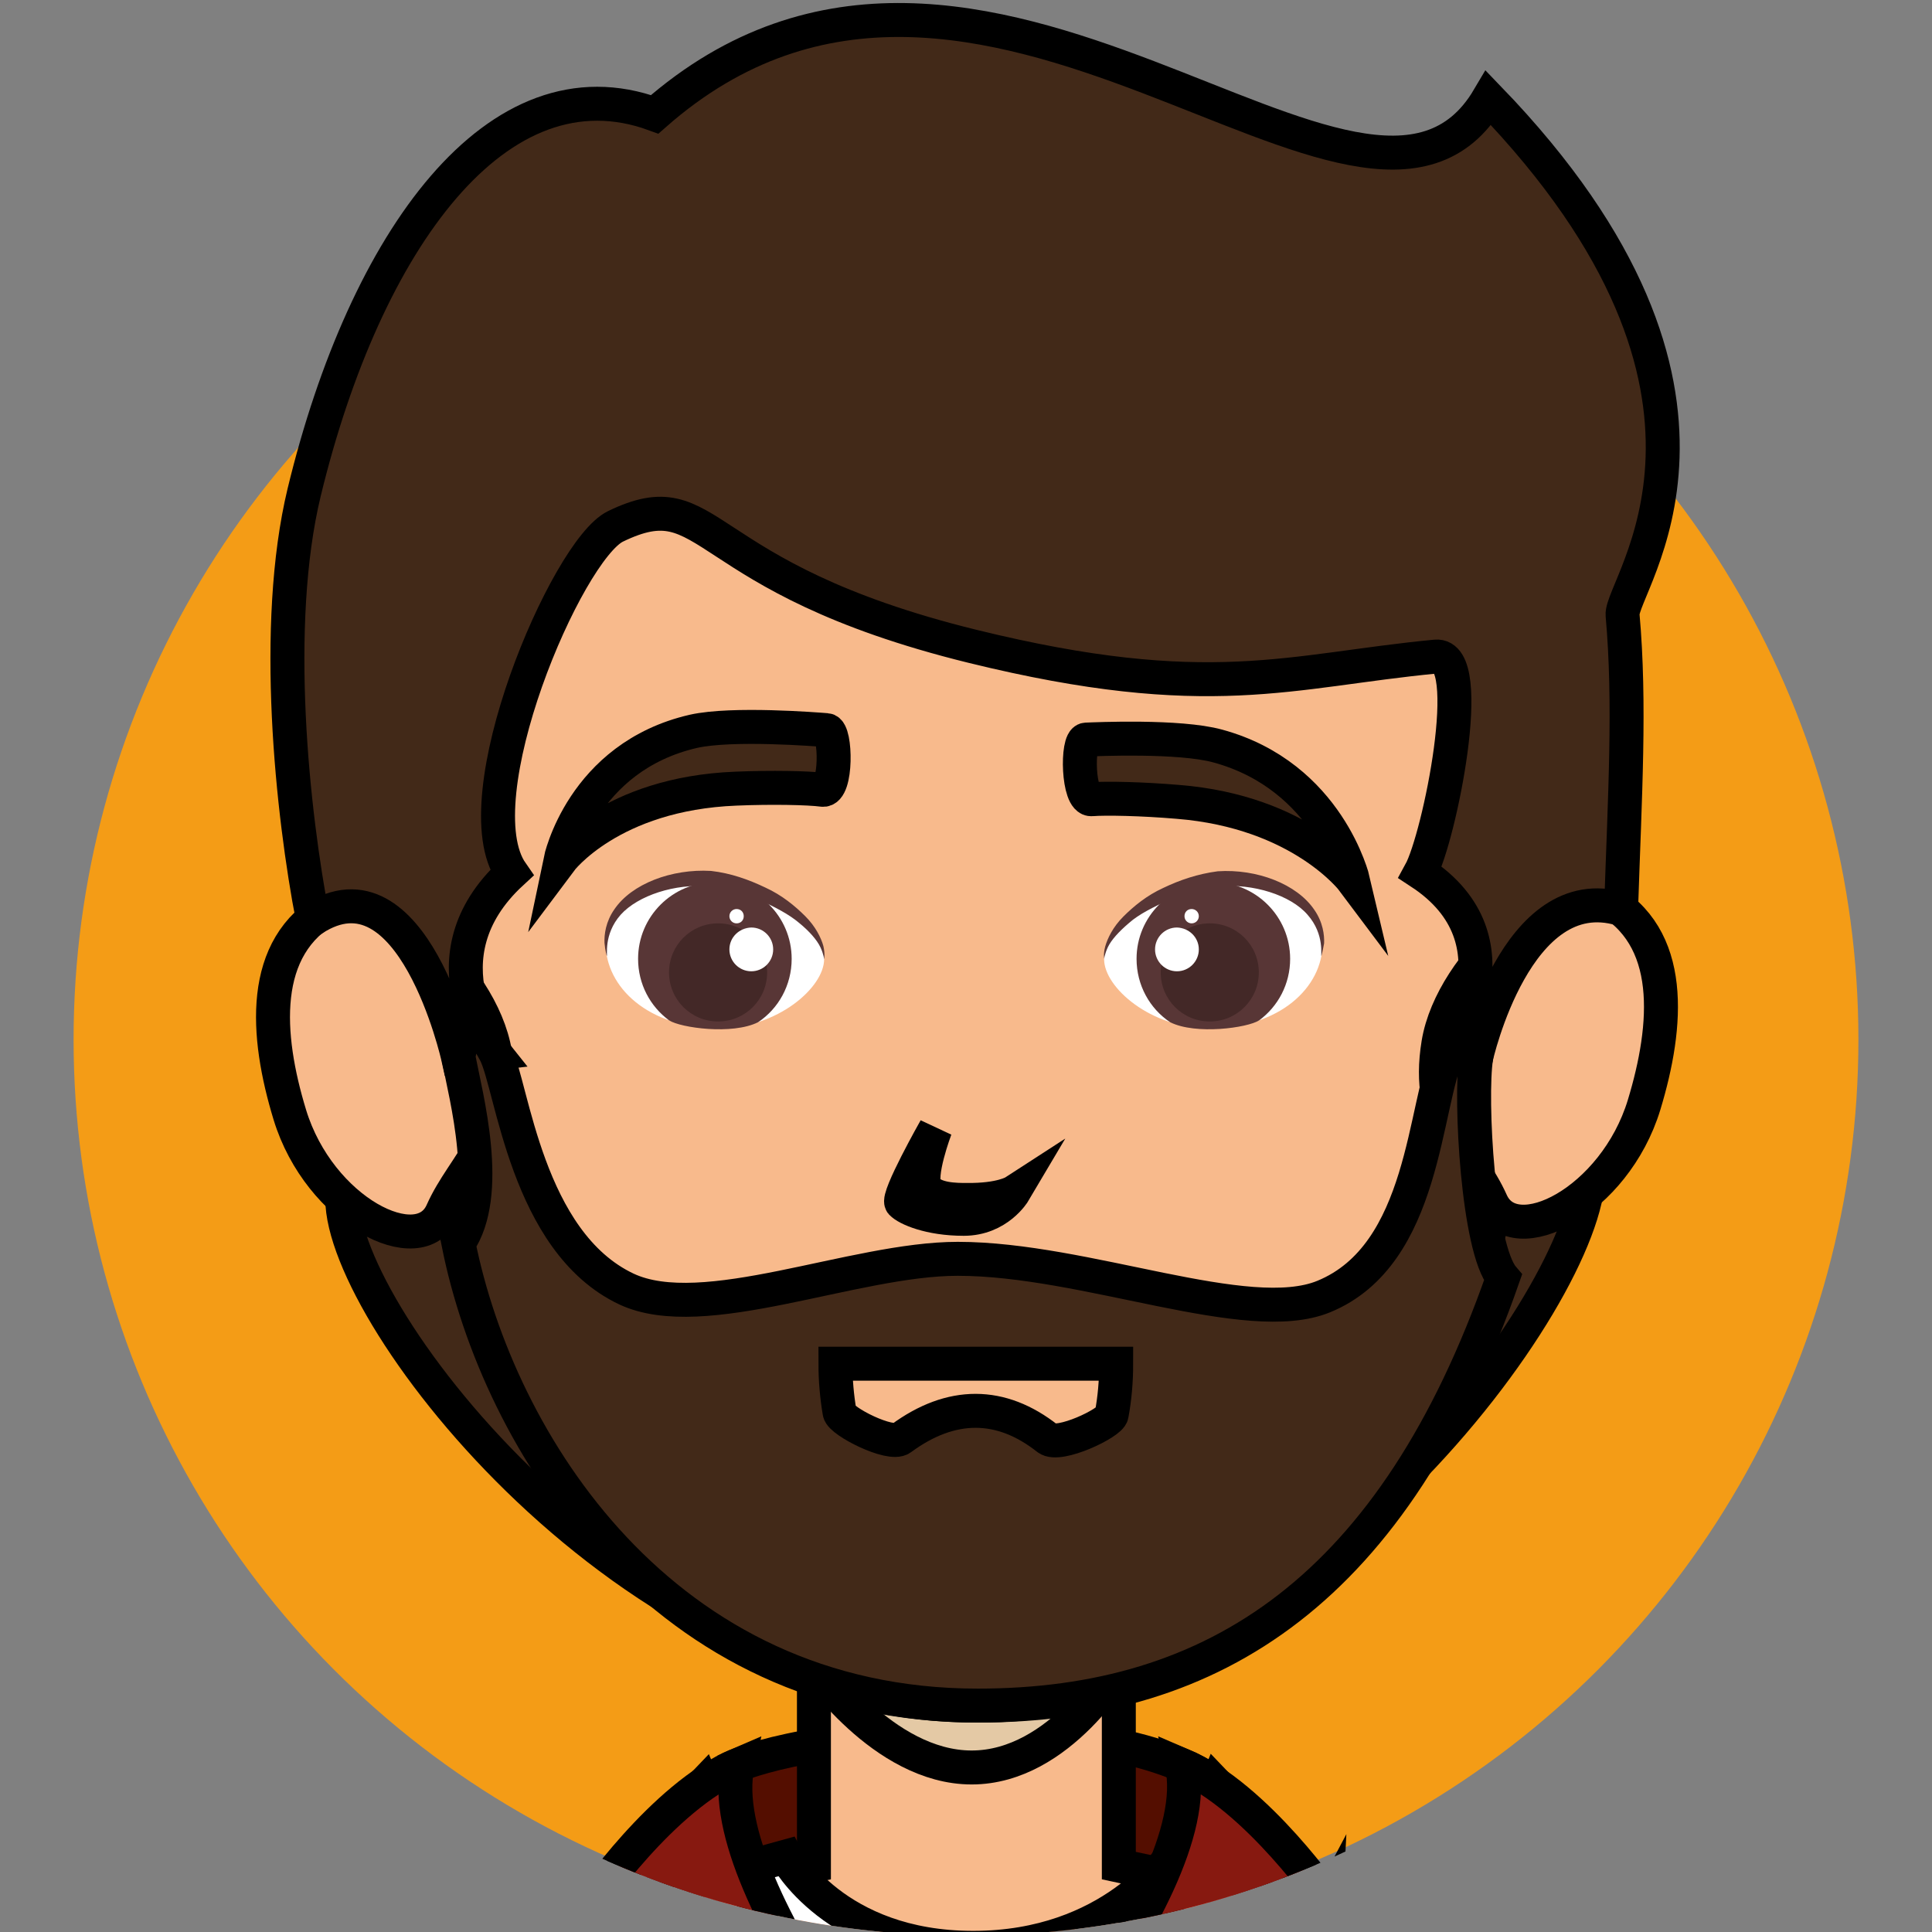
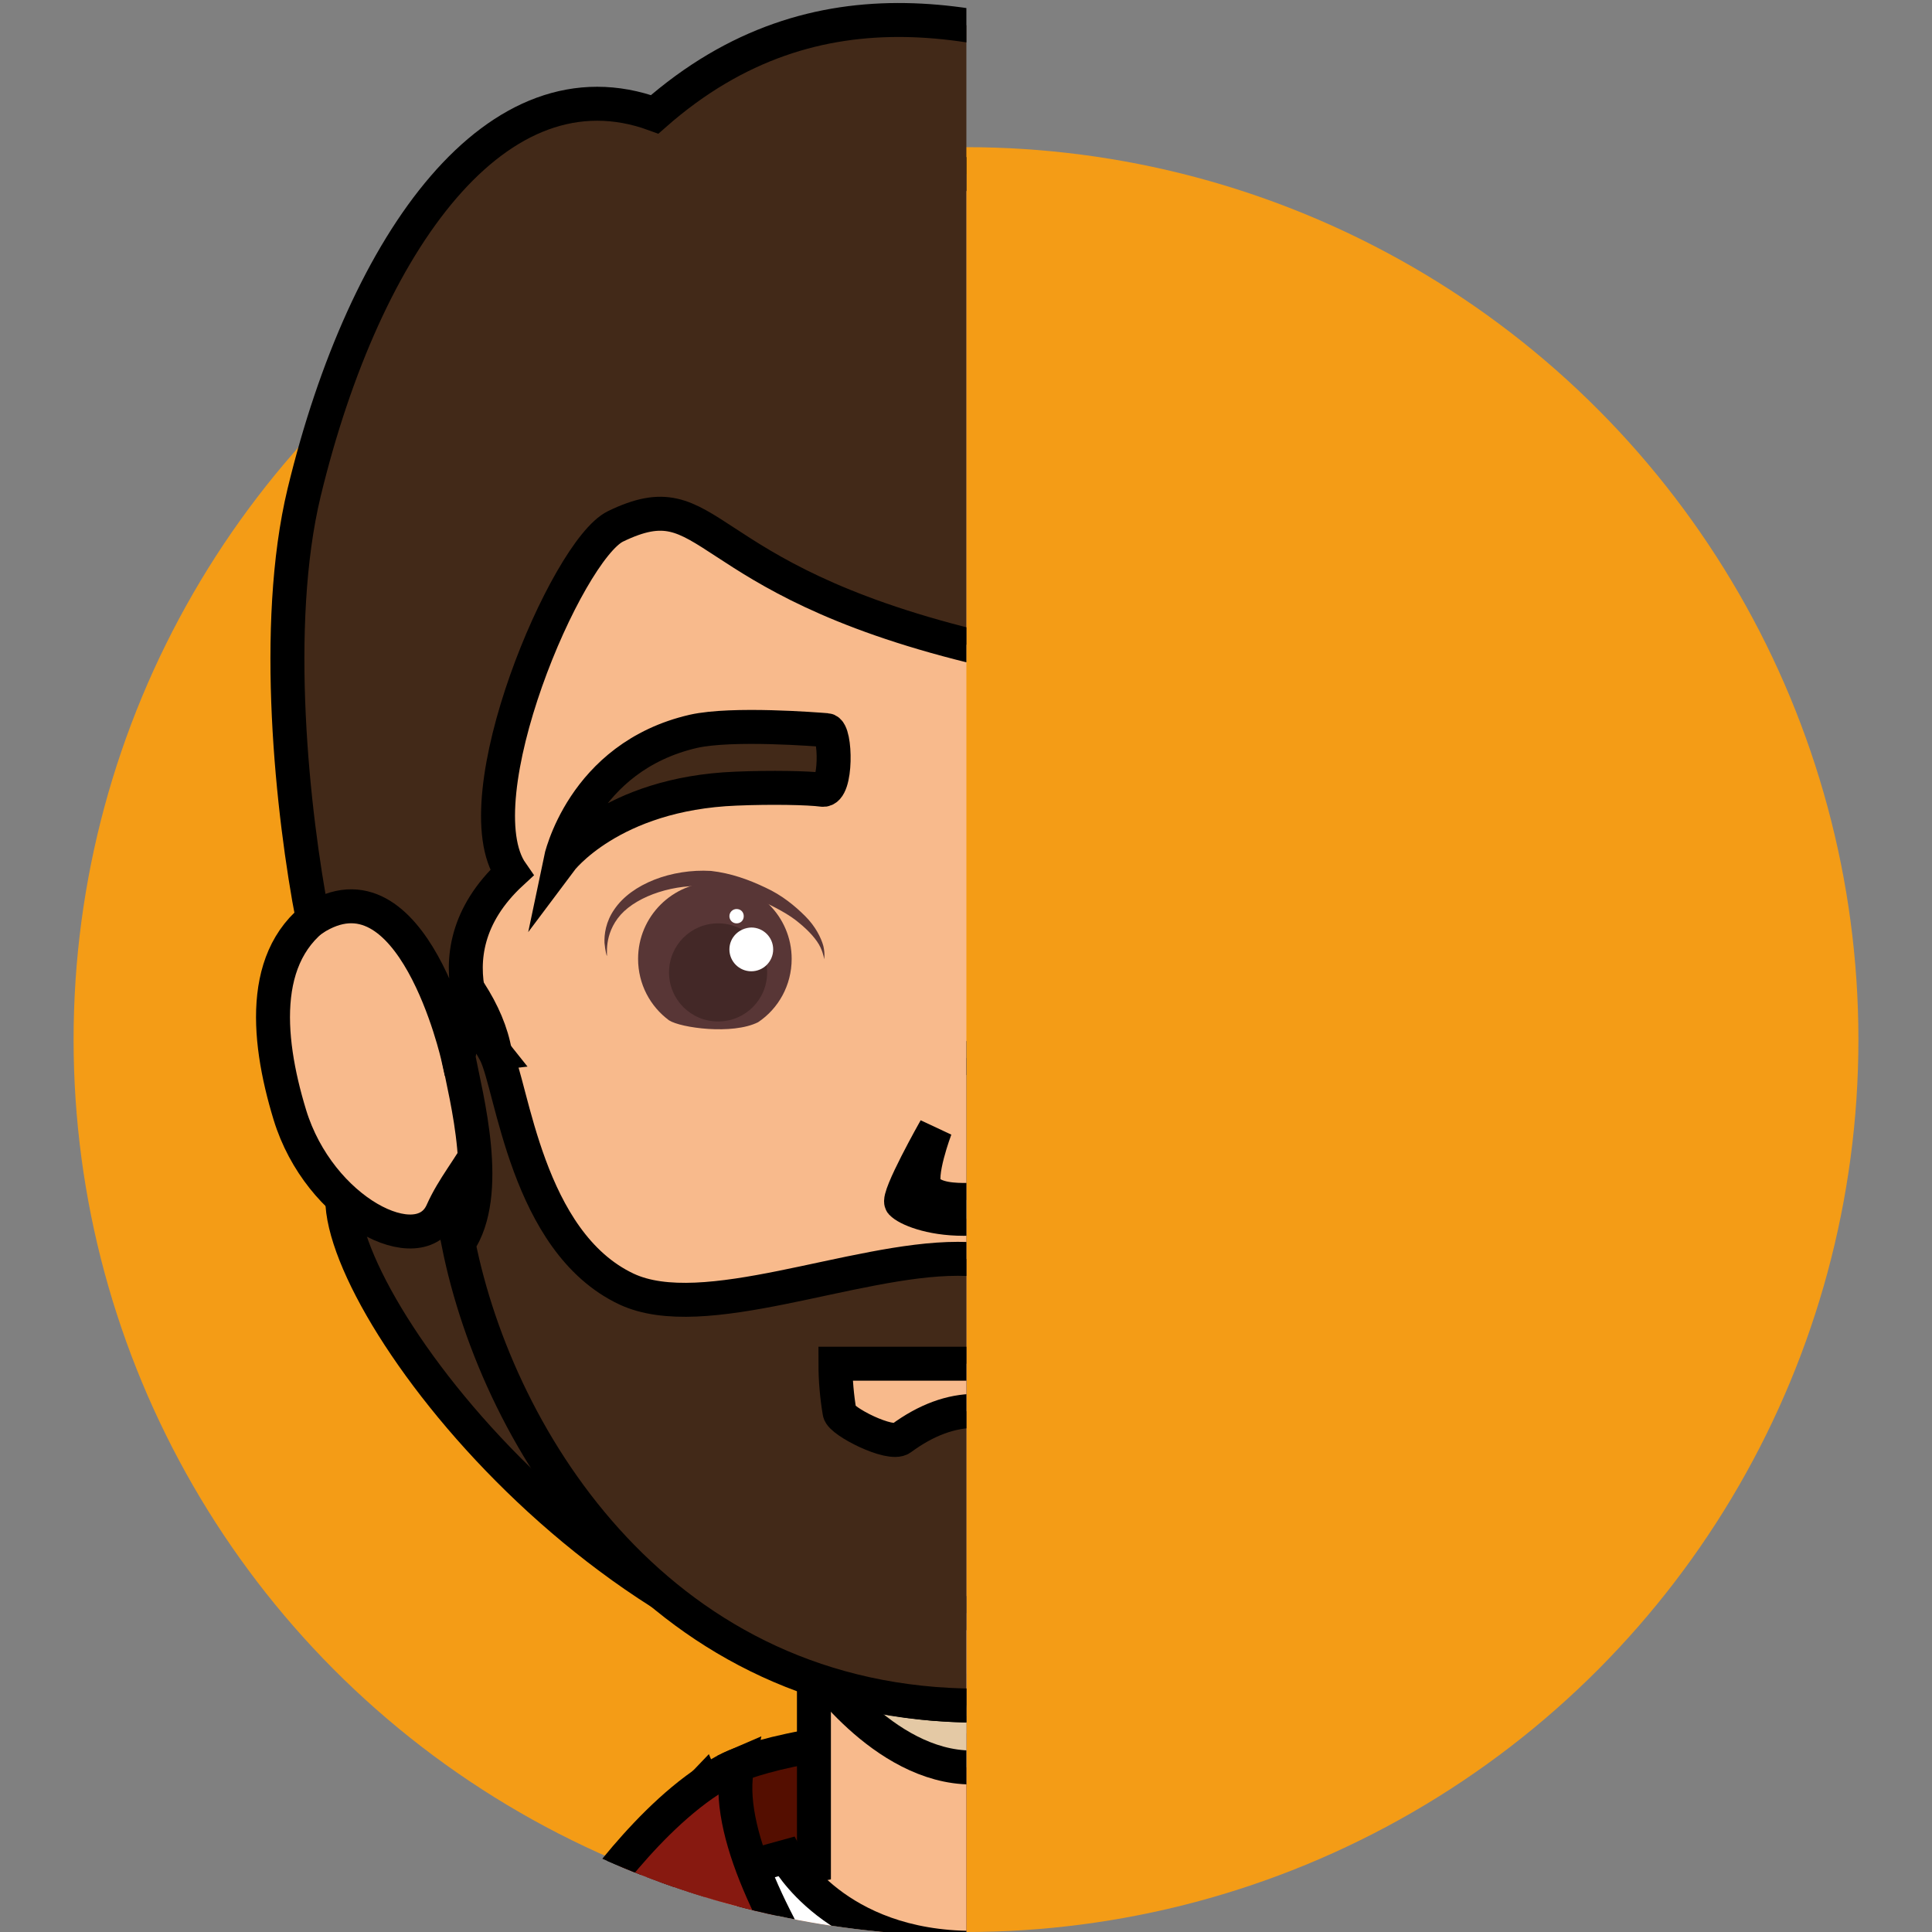
<svg xmlns="http://www.w3.org/2000/svg" xmlns:xlink="http://www.w3.org/1999/xlink" version="1.1" id="Vrstva_1" x="0px" y="0px" viewBox="0 0 512 512" style="enable-background:new 0 0 512 512;" xml:space="preserve">
  <rect x="0" y="0" width="512" height="512" fill="#808080" stroke="none" />
  <style type="text/css">
	.st0{fill:#F49C16;}
	.st1{clip-path:url(#SVGID_00000072267649496988860830000011491649790210762636_);}
	.st2{fill:#422918;stroke:#000000;stroke-width:9;stroke-miterlimit:10;}
	.st3{fill:#540E00;stroke:#000000;stroke-width:9;stroke-miterlimit:10;}
	.st4{fill:#F8BA8C;stroke:#000000;stroke-width:9;stroke-miterlimit:10;}
	.st5{fill:#E4C9A5;stroke:#000000;stroke-width:9;stroke-miterlimit:10;}
	.st6{fill:#FFFFFF;stroke:#000000;stroke-width:9;stroke-miterlimit:10;}
	.st7{fill:#B31F1C;stroke:#000000;stroke-width:9;stroke-miterlimit:10;}
	.st8{fill:#FFFFFF;}
	.st9{fill:#583636;}
	.st10{fill:#432827;}
	.st11{fill:#871910;stroke:#000000;stroke-width:9;stroke-miterlimit:10;}
</style>
  <circle class="st0" cx="256" cy="275.5" r="236.5" />
  <g>
    <defs>
-       <path id="SVGID_1_" d="M19,0v281.6h0.1C22,409.9,127,513,256,513s234-103.1,236.9-231.4h0.1V0H19z" />
+       <path id="SVGID_1_" d="M19,0v281.6h0.1C22,409.9,127,513,256,513h0.1V0H19z" />
    </defs>
    <clipPath id="SVGID_00000049193629376401420930000006367877254733534084_">
      <use xlink:href="#SVGID_1_" style="overflow:visible;" />
    </clipPath>
    <g style="clip-path:url(#SVGID_00000049193629376401420930000006367877254733534084_);">
      <path class="st2" d="M90.7,317.7c0,31.8,76.8,130.3,165.4,130.3c88.5,0,164.8-105,164.8-136.8s-71.8-30.8-160.3-30.8    C172,280.2,90.7,285.8,90.7,317.7z" />
      <path class="st3" d="M182,524.7h140.2v-51.8c0,0-14.8-13.6-62.1-13.6s-66.1,9.1-66.1,9.1L182,524.7z" />
      <polygon class="st4" points="135.7,633.7 376.5,633.7 398.3,516.2 296.5,494.4 296.5,427.5 215.7,427.5 215.7,494.4 113.9,516.2       " />
      <path class="st5" d="M215.7,441.1c0,0,18.2,27.3,41.8,27.3s39.1-27.3,39.1-27.3v-13.6h-80.9L215.7,441.1L215.7,441.1z" />
      <path class="st4" d="M393.6,329.6C364.7,411.8,322.3,452,259.1,452c-63.9,0-104.2-41.1-135.6-122.4    c-21.3-55.2-10.3-122.4-10.3-122.4c0-77.6,23-161.1,145.9-161.1c123,0,145.9,96.9,145.9,172C405.1,218.1,408.7,286.5,393.6,329.6z    " />
      <path class="st4" d="M76.8,295.4c7.8,25.6,34.5,39.1,40.4,25.7c5.8-13,17.6-20.2,14-42c-3.6-21.7-31.7-45.2-43.8-38.6    C68.6,250.8,70.4,274.4,76.8,295.4z" />
      <path class="st4" d="M435.7,292.8c-7.8,25.6-34.5,39.1-40.5,25.7c-5.8-13-17.6-20.2-14-42c3.6-21.7,31.6-45.2,43.8-38.6    C444,248.1,442.1,271.7,435.7,292.8z" />
      <path class="st2" d="M391.2,280.2c0,0,10.6-47.6,38.4-39.3c1-30,2.5-54.5,0.4-77.9c-0.7-7.8,40.8-58-35.5-137    c-32.7,55.4-134.5-71.8-221,4.3C132,15.1,96.8,63.5,80.6,130.5c-8.5,35.3-3.1,85,2.3,113.1c26.5-17.3,38.5,36.6,38.5,36.6l9.8-1.1    c0,0-20.1-25.2,4.4-47.8c-13.6-19.5,14.6-85.5,27.5-91.8c26.2-12.7,20.2,13.5,94.7,31.8c62.7,15.4,84,6.4,122.7,2.7    c11-1,0.9,48.1-4.1,57.2c27.8,18.2,7.4,47.1,7.4,47.1L391.2,280.2z" />
      <path class="st6" d="M374.1,513.6L310.3,492c0,0-15.6,24.2-52.4,24.2S208.3,492,208.3,492l-68.6,18.9" />
      <path class="st7" d="M410.4,760.8c-0.4-34.5,9.7-89.1,9.7-89.1l2.5-155.5l-70.2-11.9l-30-31.4L296,537.7l-43.7,38.2" />
      <path class="st7" d="M417.4,641.1c0-28.4-23.2-124.9,5.1-124.9c28.4,0,49.1,33.9,63.6,103" />
      <path class="st7" d="M98.3,760.8c0.4-34.5-9.6-89.1-9.6-89.1l-2.5-155.5l70.2-11.9l30-31.4l32,74.7l33.8,28.2" />
      <path class="st7" d="M91.3,641.1c0-28.4,23.2-124.9-5.1-124.9c-28.4,0-49.1,33.9-63.6,103" />
      <g>
-         <path class="st8" d="M218.4,254.2c0,7.5-12.4,18.3-27.8,18.3c-18.8,0-30.1-10.9-30.1-22.5s16.3-19.3,30-16.8     C205.6,236.1,218.4,246,218.4,254.2z" />
        <path class="st9" d="M209.8,254.1c0,7-3.5,13.2-8.9,16.8c-6.8,3.4-20.5,1.5-23.6-0.5c-5-3.7-8.2-9.6-8.2-16.3     c0-11.2,9.1-20.3,20.3-20.3C200.7,233.8,209.8,242.9,209.8,254.1z" />
        <g>
          <g>
            <path class="st9" d="M160.8,253.3c0,0-0.4-1.2-0.6-3.4c-0.1-2.2,0.3-5.6,2.6-8.9c4.6-6.8,15.2-10.8,25.6-10.2       c5.3,0.6,10,2.3,14.4,4.4c4.4,2,7.9,4.9,10.6,7.6c2.7,2.7,4.2,5.7,4.8,7.9c0.5,2.2,0.2,3.5,0.2,3.5s-0.1-1.3-1-3.2       s-2.9-4.2-5.6-6.4c-2.7-2.3-6.4-4.2-10.5-6.1c-4-1.8-8.8-3-13.3-3.6c-9.1-0.8-18.9,2.4-23.5,7.5       C159.8,247.7,161.1,253.5,160.8,253.3z" />
          </g>
        </g>
        <path class="st10" d="M203.3,257.7c0,7.2-5.8,13-13,13s-13-5.8-13-13c0-7.2,5.8-13,13-13C197.5,244.7,203.3,250.5,203.3,257.7z" />
        <path class="st8" d="M193.3,251.6c0,3.2,2.6,5.8,5.8,5.8s5.8-2.6,5.8-5.8s-2.6-5.8-5.8-5.8C195.9,245.9,193.3,248.4,193.3,251.6z     " />
        <path class="st8" d="M197.1,242.8c0,1.1-0.8,1.9-1.9,1.9c-1.1,0-1.9-0.9-1.9-1.9c0-1.1,0.9-1.9,1.9-1.9     C196.3,240.9,197.1,241.7,197.1,242.8z" />
      </g>
      <g>
        <path class="st8" d="M292.6,254.2c0,7.5,12.4,18.3,27.8,18.3c18.8,0,30.1-10.9,30.1-22.5s-16.3-19.3-30-16.8     C305.3,236.1,292.6,246,292.6,254.2z" />
        <path class="st9" d="M301.2,254.1c0,7,3.5,13.2,8.9,16.8c6.8,3.4,20.5,1.5,23.6-0.5c5-3.7,8.2-9.6,8.2-16.3     c0-11.2-9.1-20.3-20.3-20.3C310.3,233.8,301.2,242.9,301.2,254.1z" />
        <g>
          <g>
            <path class="st9" d="M350.2,253.3c-0.3,0.2,1-5.6-3.7-10.9c-4.5-5.2-14.4-8.3-23.5-7.5c-4.5,0.6-9.3,1.8-13.3,3.6       c-4,1.9-7.8,3.7-10.5,6.1c-2.7,2.3-4.7,4.5-5.6,6.4s-1,3.2-1,3.2c0.1,0-0.3-1.2,0.3-3.4c0.6-2.1,2-5.1,4.8-7.9       c2.7-2.7,6.2-5.6,10.6-7.6c4.4-2.1,9.1-3.7,14.4-4.4c10.4-0.7,21,3.4,25.6,10.2c2.3,3.3,2.7,6.7,2.6,8.9       C350.5,252.2,350.2,253.3,350.2,253.3z" />
          </g>
        </g>
        <path class="st10" d="M307.6,257.7c0,7.2,5.8,13,13,13s13-5.8,13-13c0-7.2-5.8-13-13-13C313.5,244.7,307.6,250.5,307.6,257.7z" />
        <path class="st8" d="M317.7,251.6c0,3.2-2.6,5.8-5.8,5.8c-3.2,0-5.8-2.6-5.8-5.8s2.6-5.8,5.8-5.8     C315.1,245.9,317.7,248.4,317.7,251.6z" />
        <path class="st8" d="M313.9,242.8c0,1.1,0.9,1.9,1.9,1.9c1.1,0,1.9-0.9,1.9-1.9c0-1.1-0.9-1.9-1.9-1.9     C314.7,240.9,313.9,241.7,313.9,242.8z" />
      </g>
      <path class="st2" d="M148.5,228.1c0,0,13.3-17.8,46.5-19.1c9.4-0.4,19.3-0.2,23,0.3c3.8,0.5,3.6-15.6,1.1-15.8s-25-2-35.3,0.3    C154.2,200.6,148.5,228.1,148.5,228.1z" />
      <path class="st2" d="M358.6,233.4c0,0-13.7-18.3-46.5-20.9c-9.4-0.8-19.1-1-22.8-0.7c-3.7,0.4-4-15.7-1.5-15.8s24.7-1.1,34.9,1.7    C352.1,205.7,358.6,233.4,358.6,233.4z" />
      <path class="st2" d="M121.5,280.2c2,10.5,9,36.2,0,49.3C132,382.1,175.4,452,259.1,452c63.1,0,110.4-31.1,139.2-113.4    c-6.6-7.7-8.8-47.4-7.1-58.4c0,0-1.8-13.4-7.3-1.7c-6.7,14.2-6,54-33.1,65.1c-20.2,8.3-63-10-97-10c-27.6,0-67.4,17.6-87.8,8    c-26.5-12.5-30.2-53.7-34.7-62.5C123.3,263.7,121.5,280.2,121.5,280.2z" />
      <path class="st5" d="M268.7,315.9c0,0-4.2,7.1-13.3,7.1c-9.1,0-15.1-2.7-16.5-4.2c-1.3-1.5,9-19.7,9-19.7s-4.8,12.7-2.6,15.8    c2.2,3.1,8.1,3.1,10.9,3.1C265.3,318.1,268.7,315.9,268.7,315.9z" />
      <path class="st4" d="M294.6,374.9c0.8-4.3,1.2-8.8,1.2-13.5h-74.4c0,4.4,0.4,8.8,1.1,12.9c0.4,2.4,13.5,9,16.3,6.9    c13.3-9.8,26.5-9.7,38.8,0C280.6,383.6,294.3,377.1,294.6,374.9z" />
      <path class="st11" d="M313.2,467.7c7.6,34.5-61,108.1-61,108.1l29.8-18.7l25.7,31.4l44.6-84.3    C352.3,504.3,333.2,476.2,313.2,467.7z" />
      <path class="st11" d="M195.5,467.7c-7.6,34.5,56.7,108.1,56.7,108.1l-30.7-16.4l-28.2,37.3l-36.9-92.4    C156.4,504.3,175.5,476.2,195.5,467.7z" />
    </g>
  </g>
</svg>